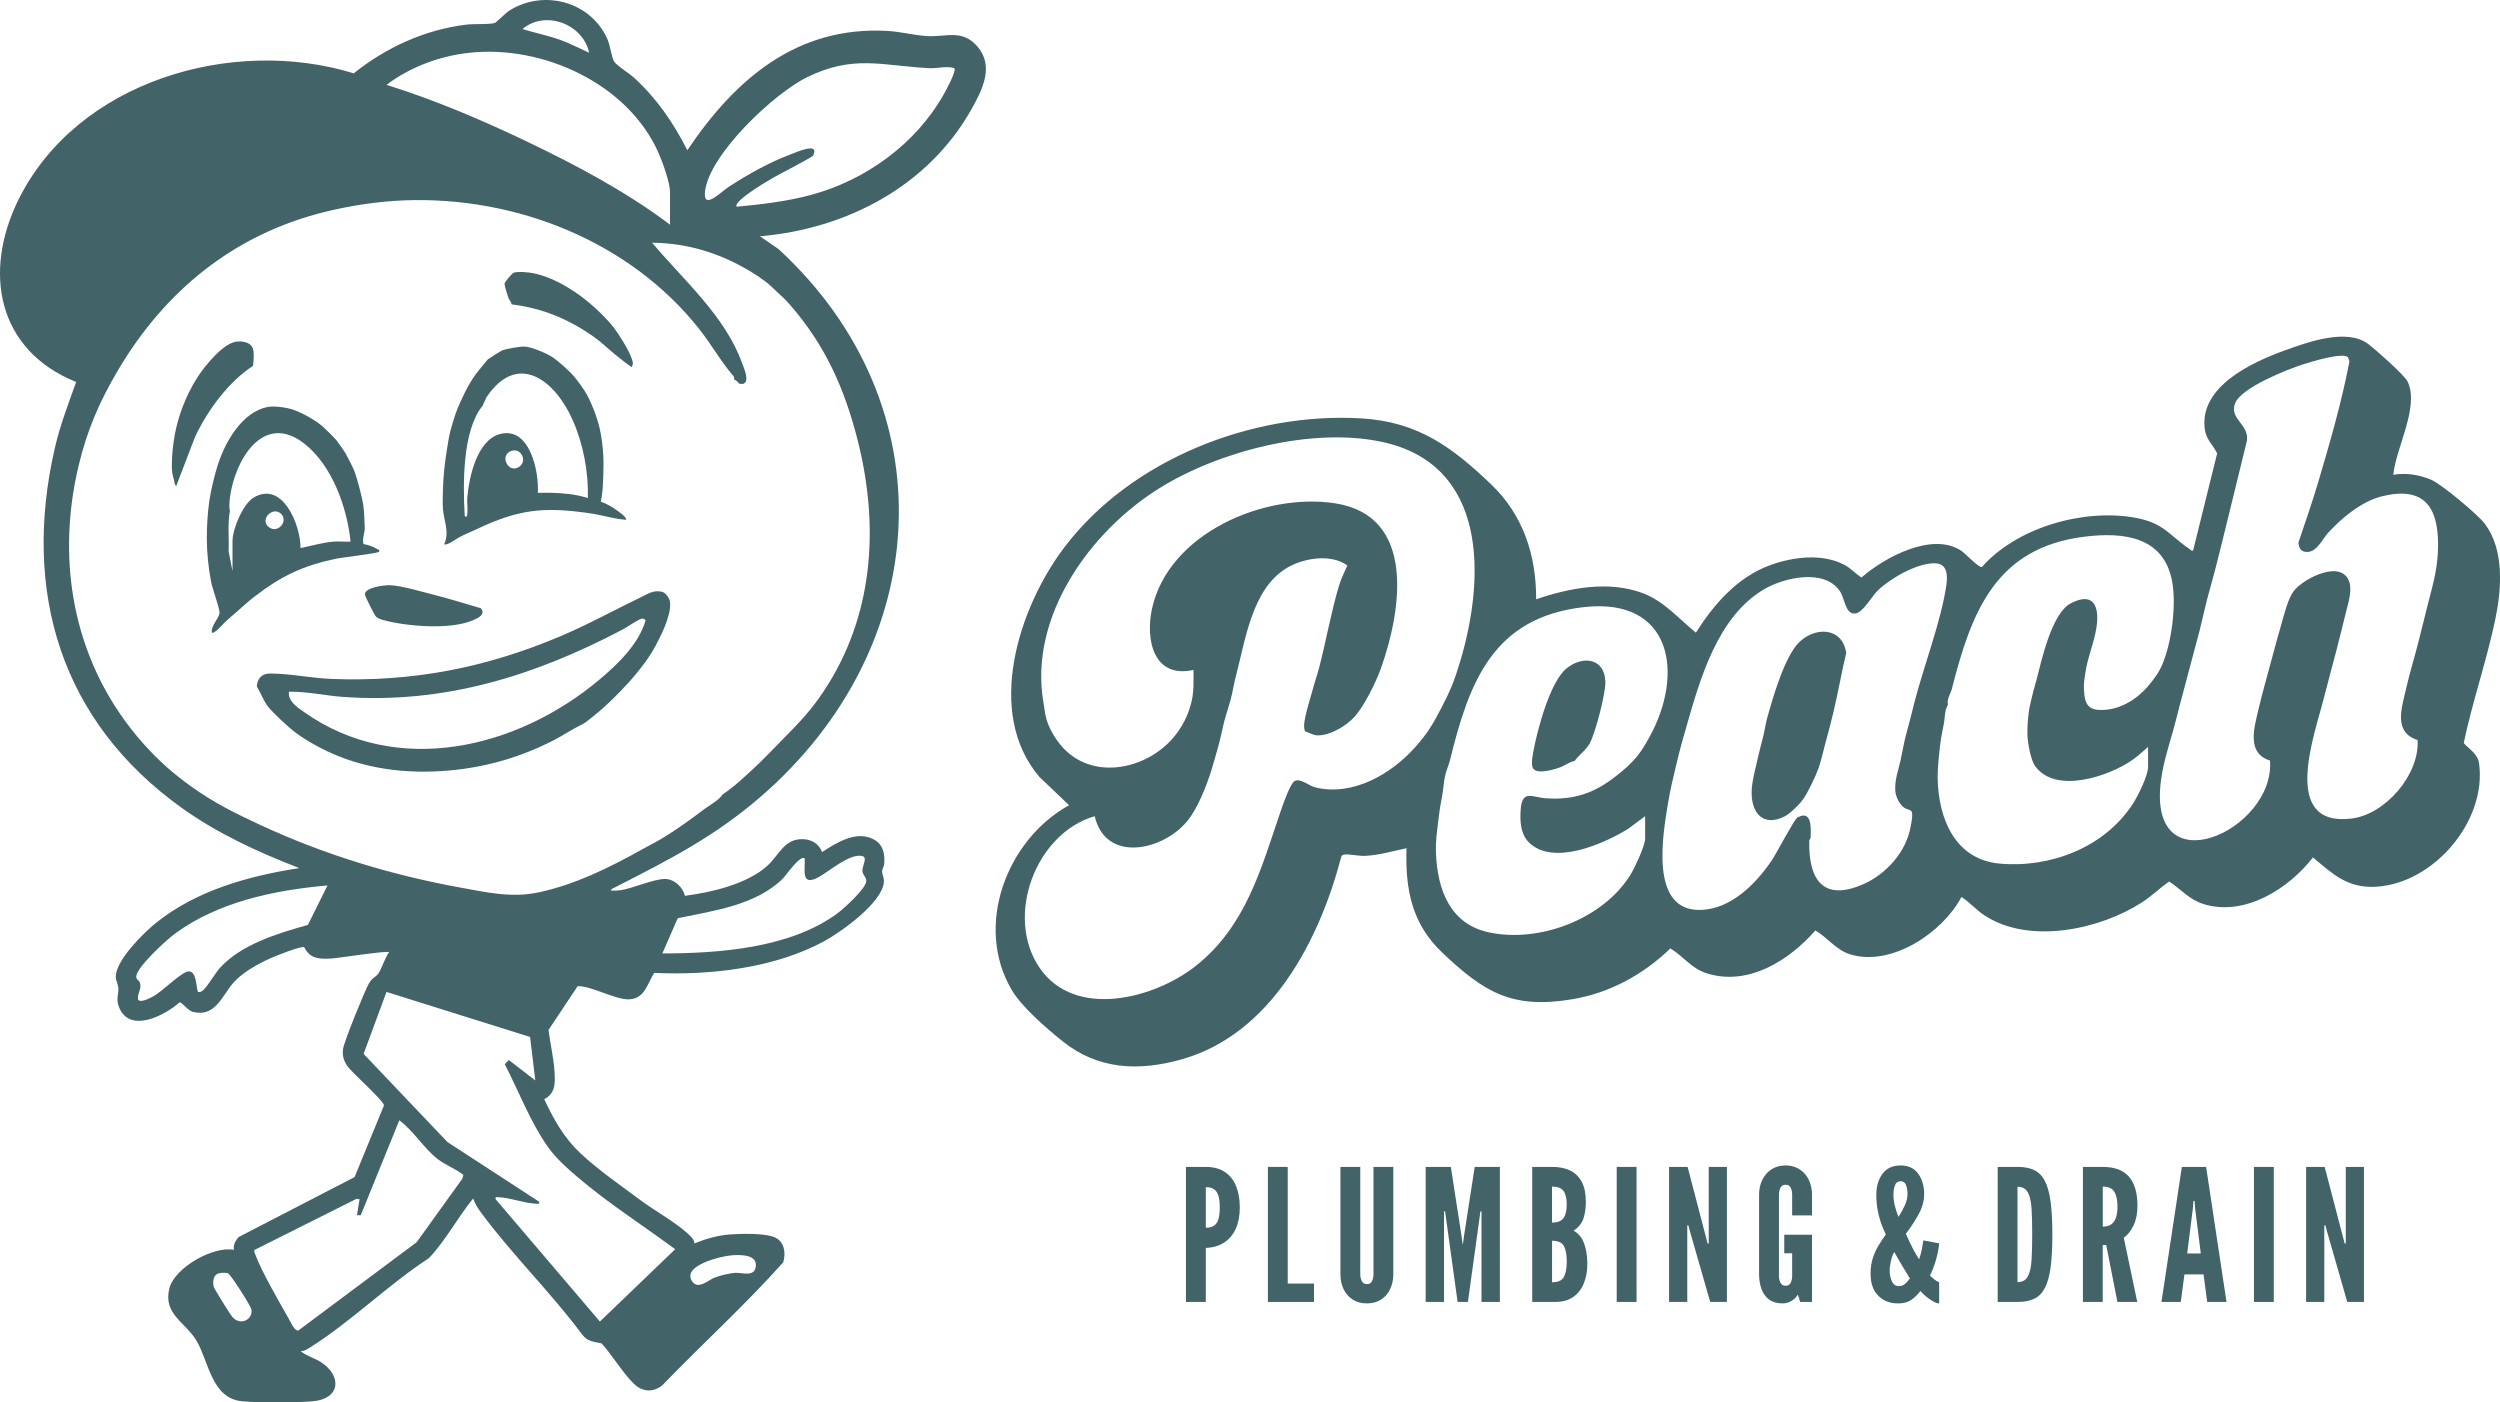
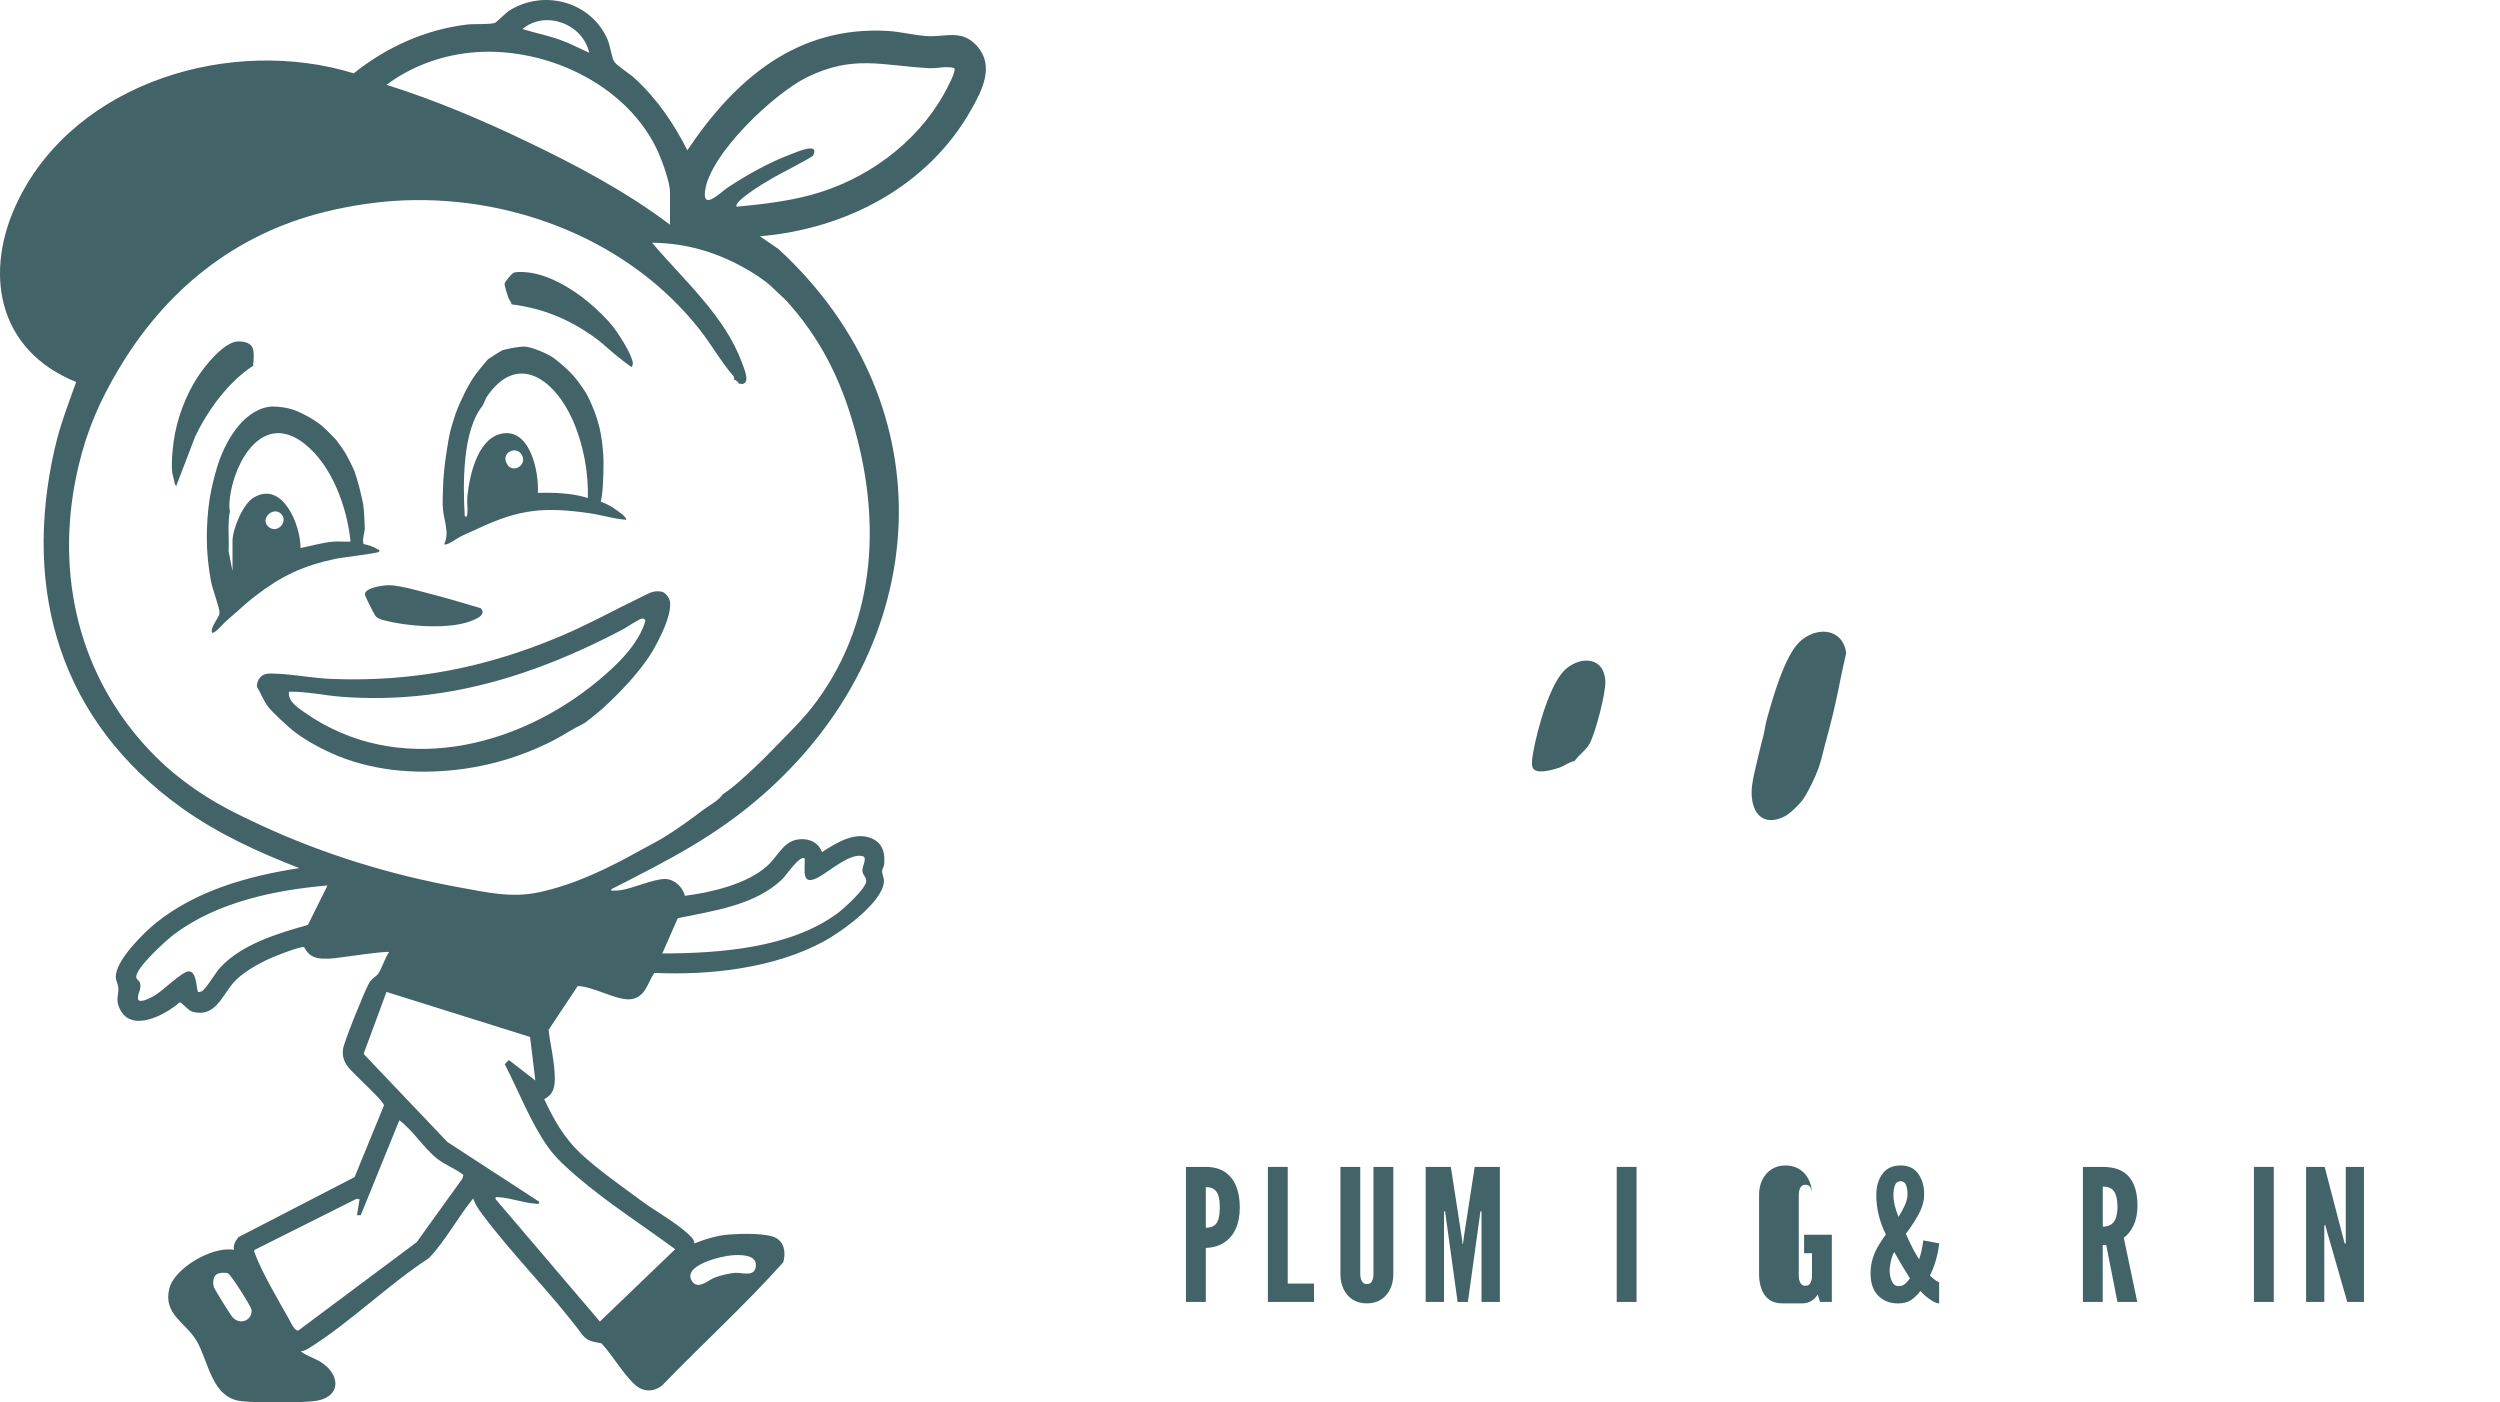
<svg xmlns="http://www.w3.org/2000/svg" id="Layer_2" viewBox="0 0 974.26 546.55">
  <defs>
    <style>.cls-1{fill:#426368;}</style>
  </defs>
  <g id="Layer_8">
    <path class="cls-1" d="M204.61,106.07c8.46.47,18.1,6.19,24.5,11.5,3.42,2.83,7.27,6.51,10,10,2.07,2.65,5.97,8.91,7,12,.43,1.27.91,2.18,0,3.5-2.09-1.48-4.28-3.17-6.5-5-2.81-2.31-5.33-4.79-8.34-6.91-9.81-6.89-19.85-11.02-31.84-12.54-.2-.92-1.06-1.93-1.31-2.55-.33-.81-1.56-4.94-1.5-5.5.08-.72,2.8-3.92,3.51-4.24,1.07-.48,3.24-.33,4.49-.26Z" />
    <path class="cls-1" d="M92.61,133.07c2.31-.11,5.31.42,6,3,.48,1.79.24,4.64,0,6.5-9.61,6.23-17.73,17.38-22.59,27.66l-7.41,19.34c-.02-.44-.48-.85-.5-1-.22-1.57-.88-3.35-1-4.5-.37-3.64.04-7.91.5-11.5,1.14-8.92,4.59-18.24,9.49-25.76,2.83-4.35,10.16-13.49,15.51-13.74Z" />
    <path class="cls-1" d="M261.11,234.57c.38,2.9-.95,6.81-2,9.5s-3.5,7.55-5,10c-3.32,5.41-8.07,10.96-12.5,15.5-2.39,2.45-5.89,5.88-8.5,8-1.18.96-4,3.31-5,4-.93.64-3.99,2.08-5.5,3-2.79,1.7-6.07,3.57-9,5-10.27,5-21.18,8.4-32.5,10-16.51,2.33-33.87,1.34-49.5-5-5.52-2.24-12.29-5.87-17-9.5-2.34-1.8-8.19-7.25-10-9.5-1.92-2.38-2.91-5.43-4.5-8,.03-2.52,1.44-4.64,4-5,1.17-.16,3.01-.06,4.25,0,6.81.35,14.04,1.75,20.98,2.02,31.5,1.22,59.98-4.39,88.77-16.52,11.27-4.75,21.12-10.28,32-15.5,2.68-1.29,4.49-2.62,7.74-1.99,1.53.3,3.06,2.49,3.26,3.99ZM112.61,269.57c-.52,3.59,3.22,6.05,5.85,7.91,36.26,25.6,82.96,14.25,114.89-12.42,7.23-6.04,15.52-13.95,18.21-23.2-.25-.53-.61-.78-1.2-.83-1-.07-6.25,3.52-7.73,4.3-34.36,18.08-69.78,29.16-109.26,26.23-6.93-.51-13.8-2.13-20.76-1.99Z" />
    <path class="cls-1" d="M204.61,135.07c2.68.21,8.16,2.52,10.5,4,2.17,1.37,6.82,5.54,8.5,7.5,1.29,1.49,4.06,5.33,5,7,1.05,1.86,2.79,5.95,3.5,8,.44,1.28,1.2,3.73,1.5,5,.79,3.28,1.31,7.61,1.5,11,.14,2.37.07,5.11,0,7.5-.11,3.55-.22,6.96-.97,10.45,2.36.79,4.66,2.15,6.63,3.63,1.05.79,3.08,2.08,3.33,3.41-4.72-.28-9.31-1.81-14-2.5-17.95-2.64-27.74-1.68-44,6-2.33,1.1-4.71,2.05-7.01,3.24-1.02.53-5.12,3.58-5.99,2.76,2.17-4.55-.13-9.11-.49-13.76-.18-2.26-.05-4.94,0-7.24.1-5.09.69-10.49,1.5-15.5.42-2.64.83-5.42,1.5-8,.45-1.74,1.4-4.77,2-6.5.86-2.47,2.32-5.62,3.5-8,1.26-2.55,2.79-5.23,4.5-7.5.61-.81,4.12-5.15,4.5-5.5.24-.22,5.19-3.39,5.5-3.5,1.67-.61,7.25-1.64,9-1.5ZM188.11,158.07c-8.04,9.79-7.7,30.94-7,43,.62.81.91,0,1-.74.26-2.01-.18-4.41,0-6.5.71-7.99,3.77-22.34,12.8-24.7,11.55-3.01,15.2,14.65,14.69,22.94,4.2-.12,8.34-.03,12.5.5,2.33.29,4.74.83,7,1.5.24-10.21-1.78-20.98-5.91-30.34-6.78-15.36-21.33-27.1-33.6-8.93l-1.49,3.26ZM202.96,176.71c-2.35-2.91-7.87-.06-5.38,4.14s8.6-.15,5.38-4.14Z" />
    <path class="cls-1" d="M112.11,159.07c2.25.45,4.46,1.47,6.5,2.5,2.15,1.08,5.2,2.95,7,4.5,1.14.98,4.56,4.38,5.5,5.5.66.8,2.96,4.09,3.5,5,.7,1.18,3.04,5.81,3.5,7,1.06,2.76,3.11,10.62,3.5,13.5.27,2.03.52,6.62.54,8.75.02,1.87-1.08,4.13-.49,6.2,1.71.31,3.85.98,5.3,1.93.4.26,1.37.32.64,1.11-.57.62-14.14,2.15-16.59,2.66-13.09,2.75-21.44,6.76-31.91,14.84-2.66,2.06-4.57,3.87-7,6-1.35,1.19-2.66,2.27-4,3.5-1.18,1.08-2.49,2.65-3.5,3.5-.36.3-1.68,1.35-2,1-.62-2.52,2.92-5.84,2.95-7.74s-2.75-9.26-3.3-12.16c-1.05-5.47-1.65-11.55-1.65-17.1,0-4.56.33-10,1-14.5.59-4,1.82-9.11,3-13,2.79-9.2,9.5-21.67,20-23.5,2.08-.36,5.38.08,7.5.5ZM89.61,199.07c-.98,5.17-.28,10.53-.52,15.77l1.52,7.73v-11.75c0-4.61,4.02-14.32,8.15-16.85,11.38-6.95,18.45,10.83,18.35,19.6,4.46-.84,8.4-2.15,13-2.5,2.13-.16,4.36.12,6.5,0-1.33-13.3-7.19-29.75-18.04-38.21-16.11-12.56-27.14,6.74-28.95,20.97-.17,1.36-.45,3.95,0,5.24ZM109.49,200.2c-3.16-2.99-8.33,2.12-4.86,5.1s7.96-2.17,4.86-5.1Z" />
    <path class="cls-1" d="M170.11,232.07c5.78,1.47,11.54,3.34,17.28,4.97,2,2.4-.96,3.74-2.95,4.62-8.78,3.9-26.13,2.48-35.34-.09-.8-.22-1.91-.67-2.53-1.22s-4.29-7.96-4.35-8.61c-.26-2.78,7.47-3.74,9.61-3.69,4.53.11,13.51,2.8,18.28,4.02Z" />
-     <path class="cls-1" d="M932.62,185.06c4.8-.94,10.35-.03,14.84,1.91,4.1,1.78,18.09,13.47,20.87,17.13,7.64,10.1,6.57,25.32,4.14,37.05-3.33,16.04-8.9,32.1-12.31,48.19.07,1.29,5.33,3.79,5.92,8.01,3.19,22.56-17.66,46.98-40.19,48.22-11,.61-16.74-4.88-24.52-11.43-9.44,12.17-26.45,22.99-42.35,18.27-5.79-1.72-8.85-5.67-13.64-8.88-3.66,2.46-6.78,5.62-10.49,8.03-16.54,10.76-44.23,16.65-61.63,5.1-3.17-2.1-5.67-5.07-8.88-7.11-7.33,13.92-27.37,27.3-43.36,22.36-5.63-1.74-8.72-6.51-13.57-9.3-10.22,11.67-26.17,21.81-42.32,16.7-6.1-1.93-8.95-6.56-14.18-9.7-10.58,10.2-23.6,17.35-38.22,19.8-23.44,3.93-34.34-2.69-50.61-18.1-11.93-11.29-14.52-24.66-14-40.76-5.27,1.11-10.83,2.77-16.25,2.99-2.37.1-6.44-.8-7.99-.51-.58.11-.98.23-1.18.85-8.55,32.59-27.29,69.02-62.08,78.92-16.65,4.74-32.65,4.12-46.5-6.99-6.24-5-15.94-13.35-19.9-20.1-14.65-25-1.92-58.45,22.4-71.91l-11.51-10.98c-21.43-25.01-8.13-65.99,9.6-89.43,25.93-34.28,73.11-52.84,115.69-50.35,22.08,1.29,35.45,11.13,50.74,25.76,12.47,11.93,17.56,27.64,17.5,44.75,13.06-4.48,28.3-7.38,41.62-2.37,8.22,3.09,13.96,9.97,20.63,15.36,7.11-11.2,16.27-21.74,29.13-26.36,8.86-3.19,20.16-4.61,28.78-.03,2.48,1.32,4.29,3.4,6.6,4.92,8.94-7.83,27.6-17.95,38.92-10.43,1.55,1.03,6.71,6.59,8.01,6.34,13.69-15.52,39.79-22.89,59.85-19.2,11.17,2.06,13.08,6.77,21.22,12.28.41.28.48.71,1.25.5l9.37-37.84c-1.56-3.33-4.28-5.38-4.82-9.45-2.21-16.65,18.39-26.09,31.2-30.72,9.02-3.26,24.19-8.76,32.5-2.48,2.84,2.15,14.14,12.08,15.35,14.65,4.69,9.92-4.62,25.86-5.59,36.34ZM863.11,222.57c-.91,3.58-2.06,7.33-3,11-1.06,4.14-1.96,8.42-3,12.5-1.27,4.97-2.73,10-4,15-1.61,6.34-3.42,12.63-5,19-1.95,7.86-4.85,15.75-5.94,23.81-5.72,42.46,44.57,19.82,42.46-7.49-9.21-2.86-6.17-12.73-4.52-19.83,1.42-6.11,3.35-12.87,5-19,1.29-4.79,2.6-9.74,4-14.5,1.11-3.78,2.55-10.04,5-13,4.08-4.93,18.76-12.3,21.5-3,1.03,3.51-.62,8.34-1.5,12-1.11,4.62-2.34,9.42-3.5,14-1.59,6.25-3.41,12.64-5,19-3.52,14.09-17.13,50.24,10.7,46.95,13.22-1.56,26.66-17.1,25.83-30.62-9.56-3-6.16-12.58-4.52-19.83,1.44-6.37,3.43-12.66,5-19,1.16-4.66,2.38-9.33,3.5-14,1.02-4.22,2.25-8.18,3-12.5.67-3.84.97-6.56,1-10.5.1-15.22-5.64-23.17-21.89-19.14-7.84,1.94-15.52,8.3-20.87,14.13-2.29,2.5-4.31,7.32-8,7.54-2.55.15-3.47-1.3-3.65-3.66,2.61-7.77,5.33-15.51,7.66-23.38,4.6-15.53,9.2-31.37,12.21-47.21l-.58-1.67c-2.2-1.9-14.2,1.78-17.26,2.75-6.21,1.97-24.4,9.14-26.73,15.27s5.56,8.21,4.62,14.58c-4.2,16.9-8.22,33.97-12.51,50.78ZM406.61,273.57c.58,3.41.59,5.54,2,9,1.09,2.67,2.7,5.26,4.5,7.5,12.26,15.22,35.74,9.74,46-5,1.99-2.86,3.45-5.66,4.5-9s1.38-5.49,1.5-9c.07-1.99-.04-4.01,0-6-15.62,3.5-18.81-11.85-16.16-23.91,6.46-29.35,43.79-45.27,71.34-41.02,31.84,4.91,25.84,41.98,17.82,64.43-1.88,5.26-6.37,14.33-10,18.5-3.23,3.71-9.7,7.63-14.73,7.51-1.68-.04-4.13-1.51-4.77-1.51-.92-2.01-.02-5.3.5-7.5.66-2.8,1.73-6.08,2.5-9s1.76-5.62,2.5-8.5c2.65-10.25,4.68-21.69,7.64-31.61.86-2.9,2.09-5.37,3.32-8.09-6.51-4.73-17.32-2.88-23.81,1.1-13.4,8.22-15.95,28.11-19.65,42.1-.79,2.99-1.27,6.25-2,9s-1.75,5.65-2.5,8.5-1.27,5.83-2,8.5c-.95,3.47-1.93,7.06-3,10.5-1.96,6.27-5.31,14.92-9.5,20-9.38,11.35-31.66,16.46-36.01-2-23.14,6.75-35.15,39.22-21.41,59.17,13.76,19.98,44.5,11.99,60.64-.69,19.69-15.46,25.63-38.07,33.27-60.48.76-2.24,3.73-10.93,5.51-11.75,2.29-1.06,5.55,1.94,7.96,2.53,14.68,3.6,29.74-5.27,39.03-15.78,4.83-5.46,6.64-8.59,10-15,3.64-6.94,5.24-10.89,7.5-18.5,9.7-32.61,10.7-76.42-30.41-85.34-27.19-5.9-63.72,3.54-87.05,18.14-27.07,16.94-50.65,50.02-45.04,83.21ZM760.61,268.57c-.44,1.73-1.97,3.82-1.5,6l-.68,1.55c-.58,1.74-.52,3.74-.82,5.45-.51,2.89-1.16,5.5-1.5,8.5-.45,3.9-1.06,9.15-1,13,.23,15.65,6.56,31.91,24.26,33.49,19.87,1.77,41.04-6.45,51.95-23.53,1.94-3.04,5.79-10.77,5.79-14.21v-7.75c-2.03,1.75-3.93,3.57-6.14,5.11-9.11,6.35-29.85,13.42-37.86,2.39-1.76-2.43-2.87-8.94-3-12-.12-2.82.15-6.19.5-9,.29-2.34.99-4.68,1.5-7,.41-1.86,1.03-3.66,1.5-5.5,1.99-7.81,5.97-26.04,13.33-29.92,9.24-4.86,11.3,1.55,10.04,9.54-.95,6.03-3.51,11.66-4.37,17.88-.3,2.19-.6,3.62-.5,6,.27,6.67,2.15,8.75,9.2,7.95,6.97-.8,13.26-5.52,17.3-10.95,1.72-2.3,2.82-3.76,4-6.5,3.72-8.65,5.6-23.42,3.86-32.61-3.3-17.45-19.06-19.17-34.05-17.32-34.81,4.29-44.15,29.37-51.81,59.44ZM657.11,283.57c-.64,2.24-1.38,4.62-2,7-.7,2.68-1.38,5.3-2,8-1.14,4.93-2.15,8.89-3,14-2.09,12.57-7.52,42.7,12.76,42.03,11.82-.39,21.45-10.21,27.64-19.37,1.78-2.63,8.7-15.92,9.9-16.6,5.92-3.37,5.3,4.57,5.19,7.94,0,.07-.51.57-.52,1.21-.32,14.8,5.24,23.65,20.86,16.88,9.1-3.95,16.96-12.68,18.66-22.59.27-1.56.92-4.25.43-5.68-.31-.89-2.04-.98-2.91-1.59-1.94-1.36-3.39-4.39-3.52-6.73-.23-4.24,1.11-7.57,2-11.5.69-3.05,1.27-6.57,2-9.5.61-2.44,1.38-5.07,2-7.5.49-1.94,1-4.07,1.5-6,3.55-13.78,10.37-31.59,12.38-45.37.55-3.74.52-8.44-4.12-8.67-6.99-.34-17.57,5.77-22.52,10.52-2.43,2.33-5.94,8.94-9,9.05-3.82.14-3.84-5.79-5.82-8.71-6.07-8.94-21.68-5.37-29.57-.74-18.14,10.65-24.97,35.05-30.35,53.9ZM565.11,296.07c-.49,1.99-1.51,4.22-2,6.5s-.6,4.78-1,7c-.65,3.6-1.07,5.72-1.5,9.5-.56,4.89-1.21,8.33-1,13.5.57,14,5.39,27.46,20.5,30.75,19.65,4.29,44.46-5.09,55.21-22.29,1.64-2.62,5.79-11.44,5.79-14.21v-8.75l-6.74,5.01c-9.54,5.87-29.46,14.63-38.76,4.99-3.09-3.2-3.3-8.3-3-12.5.57-8.04,4.49-4.86,9.73-4.48,10.91.78,18.92-1.97,27.27-8.52,3.16-2.47,5.89-4.76,8.5-8,1.84-2.29,3.08-4.46,4.5-7,13.89-24.81,9.15-54.79-25.24-50.99-35.44,3.92-44.82,29.14-52.26,59.49Z" />
    <path class="cls-1" d="M714.61,277.07c-.44,1.87-1.01,4.06-1.5,6-.62,2.46-1.33,5.03-2,7.5-.81,2.99-1.43,6.09-2.5,9-1.19,3.22-4.03,9.26-6,12-1.4,1.95-5.02,5.52-7.16,6.59-8.11,4.07-12.75-.95-12.84-9.09-.05-4.24,1.58-9.79,2.5-14,.59-2.7,1.34-5.32,2-8,.56-2.24.92-4.91,1.5-7,2.18-7.9,6.82-24.16,12.5-29.75,6.3-6.2,16.86-5.95,18.37,4.12-1.79,7.48-3.11,15.15-4.88,22.63Z" />
    <path class="cls-1" d="M619.61,289.57c-1.38,2.62-4.29,4.62-6,7-1.78.24-3.88,1.86-5.74,2.51-2.41.85-10.16,3.27-10.76-.51-.3-1.86.16-4.15.5-6,1.51-8.16,6.41-26.69,12.76-31.99,6.3-5.25,15.08-4.22,15.25,5.26.08,4.55-3.84,19.58-6.02,23.72Z" />
    <path class="cls-1" d="M296.12,92.07l7.26,4.98c66.61,61.35,60.41,155-6.75,213.27-18.11,15.72-35.94,24.75-57,35.5-.58.29-1.38.47-1.51,1.24,1.21.04,2.41.05,3.62-.12,4.89-.71,13.18-4.53,17.61-4.39,3.57.11,6.72,3.2,7.57,6.55,10.33-1.33,24.35-4.58,32.2-11.78,4.62-4.23,6.62-10.81,14.27-10.27,3.2.23,5.85,1.99,6.97,5.01,5.58-3.62,13.29-8.52,20.02-5.01,3.84,2.01,4.53,5.71,4.2,9.72-.08.93-.76,1.81-.81,2.61-.09,1.47.92,2.56.65,4.69-1.01,7.94-16.46,19.04-23.29,22.75-19.32,10.5-44.49,13.33-66.18,12.32-2.66,4.03-3.52,9.97-9.71,10.3-5.21.28-14.57-5.19-20.12-5.15l-11.36,17.09c.67,5.41,2.04,11,2.35,16.44.25,4.38.36,8.27-4.03,10.53,3.75,7.98,7.77,15.18,14.27,21.23,6.83,6.37,15.75,12.56,23.32,18.18,5.45,4.05,13.43,8.49,18.18,12.82,1.2,1.09,2.61,2.23,2.77,3.98,4.35-1.75,9.03-3.14,13.75-3.49,4.3-.32,15.08-.67,18.41,1.57,3.1,2.09,3.41,5.91,2.45,9.28-14.84,16.63-31.57,31.81-47.1,47.9-3.54,2.91-7.76,2.66-11.03-.49-4.46-4.29-8.4-11.15-12.69-15.81-3.03-.64-5.53-.72-7.54-3.46-12.06-16.23-27.27-31.11-39.23-47.27-1.48-1.99-2.35-3.37-3.26-5.73-6.1,7.48-10.58,16.24-17.24,23.25-15.78,10.26-30.77,25.12-46.55,34.95-1.08.67-2.11,1.33-3.45,1.3,2.28,1.89,5.46,2.66,7.96,4.29,8.29,5.39,7.53,14.3-3.19,15.23-6.99.6-20.58.64-27.54,0-12-1.09-13-15.62-17.83-23.67-4.28-7.13-13.03-10.32-10.56-20.26,2.01-8.07,16.95-16.62,25.16-15.09-.29-2.02.61-3.45,1.8-4.95l45.24-23.39,11.45-27.92c-.03-1.86-12.38-12.65-14.21-15.27-1.47-2.1-2.07-4.09-1.74-6.68.38-2.93,8.28-22.28,10.02-25.48,1.26-2.33,2.66-2.52,3.65-3.85,1.37-1.85,2.68-6.37,4.29-8.46-.92-.68-19.74,2.34-22.75,2.49-4.52.22-8.07.1-10.34-4.41-1.1-.64-11.39,3.49-13.24,4.32-4.77,2.15-10.98,5.61-14.42,9.58-4.34,5.02-7.07,13.56-15.76,11.27-1.97-.52-4.23-3.78-5.15-3.69-5.59,4.96-19.06,12.16-23.43,2.27-1.59-3.6-.23-4.99-.44-8.02-.09-1.3-.95-2.71-.99-4.09-.17-6.43,10.9-17.31,15.78-21.22,15.74-12.61,36.11-18.23,55.73-21.26-15.99-6.2-31.66-13.36-45.65-23.35-47.2-33.68-62.51-84.24-49.6-140.41,2.03-8.82,5.26-17.19,8.3-25.68C-1.07,136.48-6.72,106.06,7.17,77.88,29.93,31.71,90.48,13.96,137.85,28.58c12.64-10.13,27.81-17.04,44.02-19,2.75-.33,8.81,0,10.89-.61.66-.19,4.28-3.92,5.69-4.81,13.4-8.48,31.76-3.58,38.25,11.07,1.1,2.48,1.64,7.22,2.68,8.82.97,1.51,5.99,4.66,7.74,6.26,8.82,8.06,15.37,17.63,20.74,28.25,18.56-27.67,42.66-48.49,78.02-46.51,5.04.28,10.52,1.74,15.48,2.02,7.4.4,13.59-2.78,19.5,4,6.74,7.72,1.9,17.12-2.36,24.65-16.87,29.9-48.69,46.51-82.4,49.36ZM229.61,20.56c-2.42-11.23-17.1-16.78-26-9.24,4.88,1.51,9.93,2.5,14.76,4.24,3.86,1.39,7.51,3.33,11.24,5.01ZM261.11,87.57v-12.75c0-3.6-2.88-11.59-4.41-15.09-11.91-27.11-45.14-42.3-73.83-39.16-11.59,1.27-22.94,5.51-32.25,12.49,18.73,5.86,36.98,13.61,54.68,22.08,19.27,9.22,38.78,19.56,55.82,32.43ZM287.12,80.56c9.77-.94,19.62-2.07,29.11-4.64,21.15-5.74,40.65-19.85,51.48-39.02.85-1.5,5.08-9.16,4.2-10.36-3.16-.92-6.51.21-10.03.02-18.31-1-29.38-5.31-47.44,3.57-12.75,6.26-37.89,29.89-39.68,44.32-.97,7.78,6.06.44,9.01-1.49,7.51-4.91,15.82-9.6,24.24-12.76,1.96-.74,11.58-5.13,8.88.38-.38.78-13.06,7.21-15.09,8.41-3.13,1.85-6.61,3.84-9.52,5.98-.84.62-6.37,4.42-5.14,5.61ZM126.61,82.57c-35.32,8.75-62.18,30.6-80.5,61.5-7.24,12.21-12.17,23.48-15.5,37.5-9.24,38.88-1.34,78.56,25.5,108.5,5.77,6.44,11.47,11.47,18.5,16.5,8.86,6.33,17.18,10.45,27,15,24.61,11.41,50.73,19.39,77.49,24.26,10.62,1.93,20.22,4.19,30.92,1.9,14.26-3.06,27.6-9.66,40.09-16.66,2.98-1.67,6.04-3.15,9-5,5.25-3.28,10.08-6.76,15-10.5,2.1-1.6,6.2-3.77,7.5-6,4.48-2.93,8.57-6.85,12.5-10.5,3.49-3.24,6.67-6.62,10-10,7.99-8.11,12.94-13.12,19-23,17.69-28.85,19.3-62.6,11-95-5.08-19.84-12.53-36.47-26-52-2.3-2.65-3.02-3.24-5.5-5.5-1.57-1.43-2.44-2.48-4.5-4-2.23-1.65-3.6-2.58-6-4-11.86-7.02-24.06-10.8-38-10.99,12.12,14.39,28.47,28.6,35.01,46.74.74,2.05,3.25,7.36.49,8.26-.36.12-1.05-.08-1.5,0-.04-.13-1.53-1.92-2-1.5,0-.52.06-1.02-.25-1.47-4.94-5.71-8.6-12.34-13.27-18.26-27.08-34.33-71.57-51.93-114.98-50.27-10.23.39-21.08,2.04-31,4.5ZM258.12,371.56c22.14-.03,49.78-2.03,68.16-15.58,2.69-1.98,10.66-9.25,11.26-12.29.35-1.79-1.38-2.45-1.46-4.38s2.27-5.3-.23-5.75c-5.04-.92-12.78,6.15-17.09,8.41-6.62,3.47-5-2.85-5.15-7.4-1.67-1.7-7.41,6.72-8.48,7.77-10.61,10.48-27.06,12.57-41.01,15.49l-6.01,13.74ZM127.61,345.07c-20.52,1.78-42.6,6.38-59.45,18.79-3.09,2.27-15.45,13.44-15.06,16.94.11,1.01,1.18,1.35,1.42,2.11.85,2.73-1.2,4.29-.68,6.68.99,1.4,4.98-.82,6.12-1.44,3.24-1.77,10.86-9.44,13.46-9.59,3.19-.18,2.98,5.82,3.71,8,.55.08.99.01,1.49-.25,1.66-.86,5.27-7.11,6.99-9.01,8.39-9.32,22.69-13.56,34.39-16.86l7.62-15.37ZM206.57,404.11l-55.95-17.55-8.93,24.14,32.68,34.36,35.74,23.26c.24,1.19-1.01.78-1.73.73-4.45-.28-9.72-2.33-14.02-2.48-.75-.03-1.44-.35-1.23.74l40.65,47.7,29.34-28.18c-12.7-9.4-26.22-17.98-38.24-28.28-4.11-3.52-8.24-7.19-11.38-11.62-6.81-9.63-11.37-21.75-16.8-32.21l1.6-1.62,10.32,7.96-2.05-16.95ZM99.15,487.11c-.22.67.14,1.23.36,1.82,2.45,6.68,9.3,18.4,13.02,24.98.75,1.32,2.21,4.84,3.73,4.6l46.12-34.42,17.78-24.73.43-1.47c-3.11-2.52-7.09-3.85-10.21-6.33-5.29-4.2-9.24-10.86-14.76-14.99l-15.03,36.99h-1.48s1.01-6.23,1.01-6.23l-1.16-.16-39.81,19.95ZM285.01,489.22c-3.92.3-19.29,3.89-15.34,10.05,2.26,3.52,6.24-.29,8.61-1.29,2.16-.91,6.27-1.9,8.58-1.95,2.72-.05,7.79,1.83,7.7-3.23-.08-4.13-6.79-3.8-9.55-3.58ZM84.26,496.72c-1.27,1.03-1.37,3.38-.91,4.87.26.85,6.22,10.43,7.05,11.45,3.21,3.91,8.14,1.2,7.62-2.61-.18-1.35-8.14-13.93-9.26-14.26s-3.54-.23-4.5.55Z" />
    <path class="cls-1" d="M462.17,507.37v-52.62h7.73c2.93,0,5.39.64,7.36,1.93,1.97,1.29,3.44,3.11,4.42,5.48s1.47,5.14,1.47,8.34-.51,5.95-1.54,8.27c-1.03,2.31-2.52,4.12-4.49,5.42s-4.37,2.01-7.21,2.13v21.05h-7.73ZM469.91,478.45c1.36,0,2.43-.27,3.22-.81.79-.54,1.35-1.39,1.7-2.56.34-1.17.52-2.67.52-4.51s-.17-3.38-.52-4.54c-.35-1.17-.92-2.03-1.72-2.58s-1.87-.82-3.2-.82v15.82Z" />
    <path class="cls-1" d="M494.1,507.37v-52.62h7.73v45.46h10.24v7.16h-17.97Z" />
    <path class="cls-1" d="M532.69,507.94c-2.17,0-4.03-.5-5.57-1.5s-2.71-2.36-3.53-4.08c-.81-1.72-1.22-3.65-1.22-5.8v-41.81h7.73v41.81c0,1.03.2,1.93.61,2.7.41.78,1.06,1.16,1.97,1.16.95,0,1.62-.39,2-1.16.38-.78.57-1.68.57-2.7v-41.81h7.73v41.81c0,2.15-.41,4.08-1.23,5.8-.82,1.72-2,3.08-3.54,4.08s-3.38,1.5-5.53,1.5Z" />
    <path class="cls-1" d="M555.59,507.37v-52.62h9.81l4.22,27.27.36,2.79h.14l.36-2.79,4.22-27.27h9.81v52.62h-7.16v-35.29h-.43l-.29,2.22-4.58,33.07h-4.01l-4.58-33.07-.29-2.22h-.43v35.29h-7.16Z" />
-     <path class="cls-1" d="M597.11,507.37v-52.62h7.87c2.67,0,4.98.47,6.93,1.41,1.94.94,3.45,2.42,4.51,4.42,1.06,2,1.59,4.59,1.59,7.77,0,2.53-.33,4.74-.98,6.62s-1.93,3.42-3.81,4.62c1.91,1.05,3.28,2.71,4.12,4.99.83,2.28,1.25,4.91,1.25,7.89s-.47,5.52-1.41,7.77c-.94,2.24-2.33,3.99-4.15,5.24s-4.08,1.88-6.75,1.88h-9.16ZM604.84,476.44c2.17,0,3.67-.6,4.49-1.79s1.23-2.96,1.23-5.3-.42-4.11-1.27-5.24c-.85-1.13-2.33-1.7-4.46-1.7v14.03ZM604.84,499.71c2.34,0,3.88-.7,4.62-2.09.74-1.4,1.11-3.39,1.11-6s-.37-4.66-1.11-6.03c-.74-1.37-2.28-2.06-4.62-2.06v16.18Z" />
    <path class="cls-1" d="M630.04,507.37v-52.62h7.73v52.62h-7.73Z" />
-     <path class="cls-1" d="M650.44,507.37v-52.62h7.23l7.16,27.42.64,2.43h.43v-29.85h7.09v52.62h-6.51l-7.87-27.42-.64-2.43h-.43v29.85h-7.09Z" />
-     <path class="cls-1" d="M694.61,507.94c-2.12,0-3.85-.5-5.19-1.5-1.34-1-2.32-2.36-2.95-4.08-.63-1.72-.95-3.65-.95-5.8v-31c0-2.12.42-4.04,1.25-5.76s2.03-3.08,3.58-4.1c1.55-1.01,3.38-1.52,5.48-1.52,1.6,0,3.04.29,4.31.88,1.28.58,2.36,1.4,3.26,2.45.9,1.05,1.58,2.26,2.04,3.63.47,1.37.7,2.85.7,4.42v8.09h-7.73v-8.09c0-1.05-.19-1.96-.57-2.72-.38-.76-1.05-1.14-2-1.14s-1.59.4-1.99,1.2c-.39.8-.59,1.69-.59,2.67v31.64c0,1.03.2,1.93.61,2.7.41.78,1.06,1.16,1.97,1.16.95,0,1.62-.39,2-1.16.38-.78.57-1.68.57-2.7v-8.81h-3.08v-7.23h10.81v26.2h-4.58l-.93-2.86c-.67,1.07-1.52,1.92-2.56,2.52s-2.19.91-3.45.91Z" />
+     <path class="cls-1" d="M694.61,507.94c-2.12,0-3.85-.5-5.19-1.5-1.34-1-2.32-2.36-2.95-4.08-.63-1.72-.95-3.65-.95-5.8v-31c0-2.12.42-4.04,1.25-5.76s2.03-3.08,3.58-4.1c1.55-1.01,3.38-1.52,5.48-1.52,1.6,0,3.04.29,4.31.88,1.28.58,2.36,1.4,3.26,2.45.9,1.05,1.58,2.26,2.04,3.63.47,1.37.7,2.85.7,4.42v8.09v-8.09c0-1.05-.19-1.96-.57-2.72-.38-.76-1.05-1.14-2-1.14s-1.59.4-1.99,1.2c-.39.8-.59,1.69-.59,2.67v31.64c0,1.03.2,1.93.61,2.7.41.78,1.06,1.16,1.97,1.16.95,0,1.62-.39,2-1.16.38-.78.57-1.68.57-2.7v-8.81h-3.08v-7.23h10.81v26.2h-4.58l-.93-2.86c-.67,1.07-1.52,1.92-2.56,2.52s-2.19.91-3.45.91Z" />
    <path class="cls-1" d="M739.57,507.94c-3.08,0-5.61-1-7.61-2.99s-2.99-4.86-2.99-8.61c0-2.34.32-4.43.95-6.28.63-1.85,1.41-3.51,2.33-4.99.92-1.48,1.81-2.8,2.67-3.97-1.24-2.58-2.17-5.11-2.79-7.61-.62-2.49-.93-5.11-.93-7.86,0-3.27.8-6,2.4-8.18s3.95-3.27,7.05-3.27,5.32,1.07,6.87,3.22c1.55,2.15,2.33,4.79,2.33,7.91,0,2.6-.69,5.18-2.08,7.75s-3.07,5.15-5.05,7.75c1.15,2.6,2.12,4.66,2.94,6.17.81,1.52,1.55,2.77,2.22,3.78.48-1.34.85-2.75,1.13-4.24.27-1.49.45-2.54.52-3.13l6.16,1.15c-.17,2.03-.59,4.19-1.25,6.48-.67,2.29-1.44,4.31-2.33,6.05.48.53,1.06,1.04,1.75,1.56.69.51,1.3.88,1.83,1.09v8.23c-.67,0-1.49-.29-2.47-.86-.98-.57-1.92-1.24-2.81-2-.89-.76-1.57-1.43-2.02-2-1.1,1.46-2.3,2.63-3.61,3.53-1.31.89-3.04,1.34-5.19,1.34ZM739.92,501.21c.98,0,1.8-.29,2.47-.86.67-.57,1.3-1.29,1.9-2.15-.96-1.55-1.93-3.15-2.92-4.8s-2.05-3.48-3.17-5.51c-.53.88-.95,2.04-1.29,3.45-.33,1.42-.5,2.69-.5,3.81,0,1.53.29,2.92.86,4.17.57,1.25,1.46,1.88,2.65,1.88ZM739.85,474.23c.86-1.34,1.66-2.79,2.4-4.37.74-1.57,1.11-3.05,1.11-4.44s-.19-2.61-.57-3.6c-.38-.99-1.1-1.49-2.15-1.49s-1.74.51-2.15,1.54c-.41,1.03-.61,2.24-.61,3.65,0,1.48.18,2.95.55,4.4.37,1.46.84,2.89,1.41,4.29Z" />
-     <path class="cls-1" d="M778.51,507.37v-52.62h7.88c2.48,0,4.58.41,6.3,1.22,1.72.81,3.1,2.2,4.15,4.15,1.05,1.96,1.81,4.64,2.27,8.05.46,3.41.7,7.72.7,12.92s-.23,9.54-.7,12.94c-.47,3.4-1.22,6.07-2.27,8.02-1.05,1.95-2.43,3.32-4.15,4.12-1.72.8-3.82,1.2-6.3,1.2h-7.88ZM786.24,499.64c1.91,0,3.26-.75,4.04-2.25s1.26-3.65,1.43-6.44c.17-2.79.25-6.11.25-9.95s-.08-7.21-.25-9.97c-.17-2.76-.65-4.87-1.45-6.34-.8-1.47-2.14-2.2-4.03-2.2v37.15Z" />
    <path class="cls-1" d="M811.72,507.37v-52.62h7.73c4.63,0,8.04,1.28,10.24,3.85,2.2,2.57,3.29,6.34,3.29,11.33,0,2.96-.52,5.52-1.56,7.68-1.04,2.16-2.3,3.74-3.78,4.74l5.26,25.02h-7.73l-4.37-22.19h-1.36v22.19h-7.73ZM819.46,478.02c1.43,0,2.57-.32,3.4-.95s1.43-1.53,1.79-2.7c.36-1.17.54-2.55.54-4.15,0-2.51-.41-4.43-1.24-5.78-.82-1.35-2.32-2.02-4.49-2.02v15.61Z" />
-     <path class="cls-1" d="M842.33,507.37l7.95-52.62h9.45l7.95,52.62h-7.52l-1.43-10.74h-7.44l-1.43,10.74h-7.52ZM852.35,488.47h5.3l-2.22-17.68-.21-2.79h-.43l-.21,2.79-2.22,17.68Z" />
    <path class="cls-1" d="M878.37,507.37v-52.62h7.73v52.62h-7.73Z" />
    <path class="cls-1" d="M898.7,507.37v-52.62h7.23l7.16,27.42.64,2.43h.43v-29.85h7.09v52.62h-6.51l-7.88-27.42-.64-2.43h-.43v29.85h-7.09Z" />
  </g>
</svg>